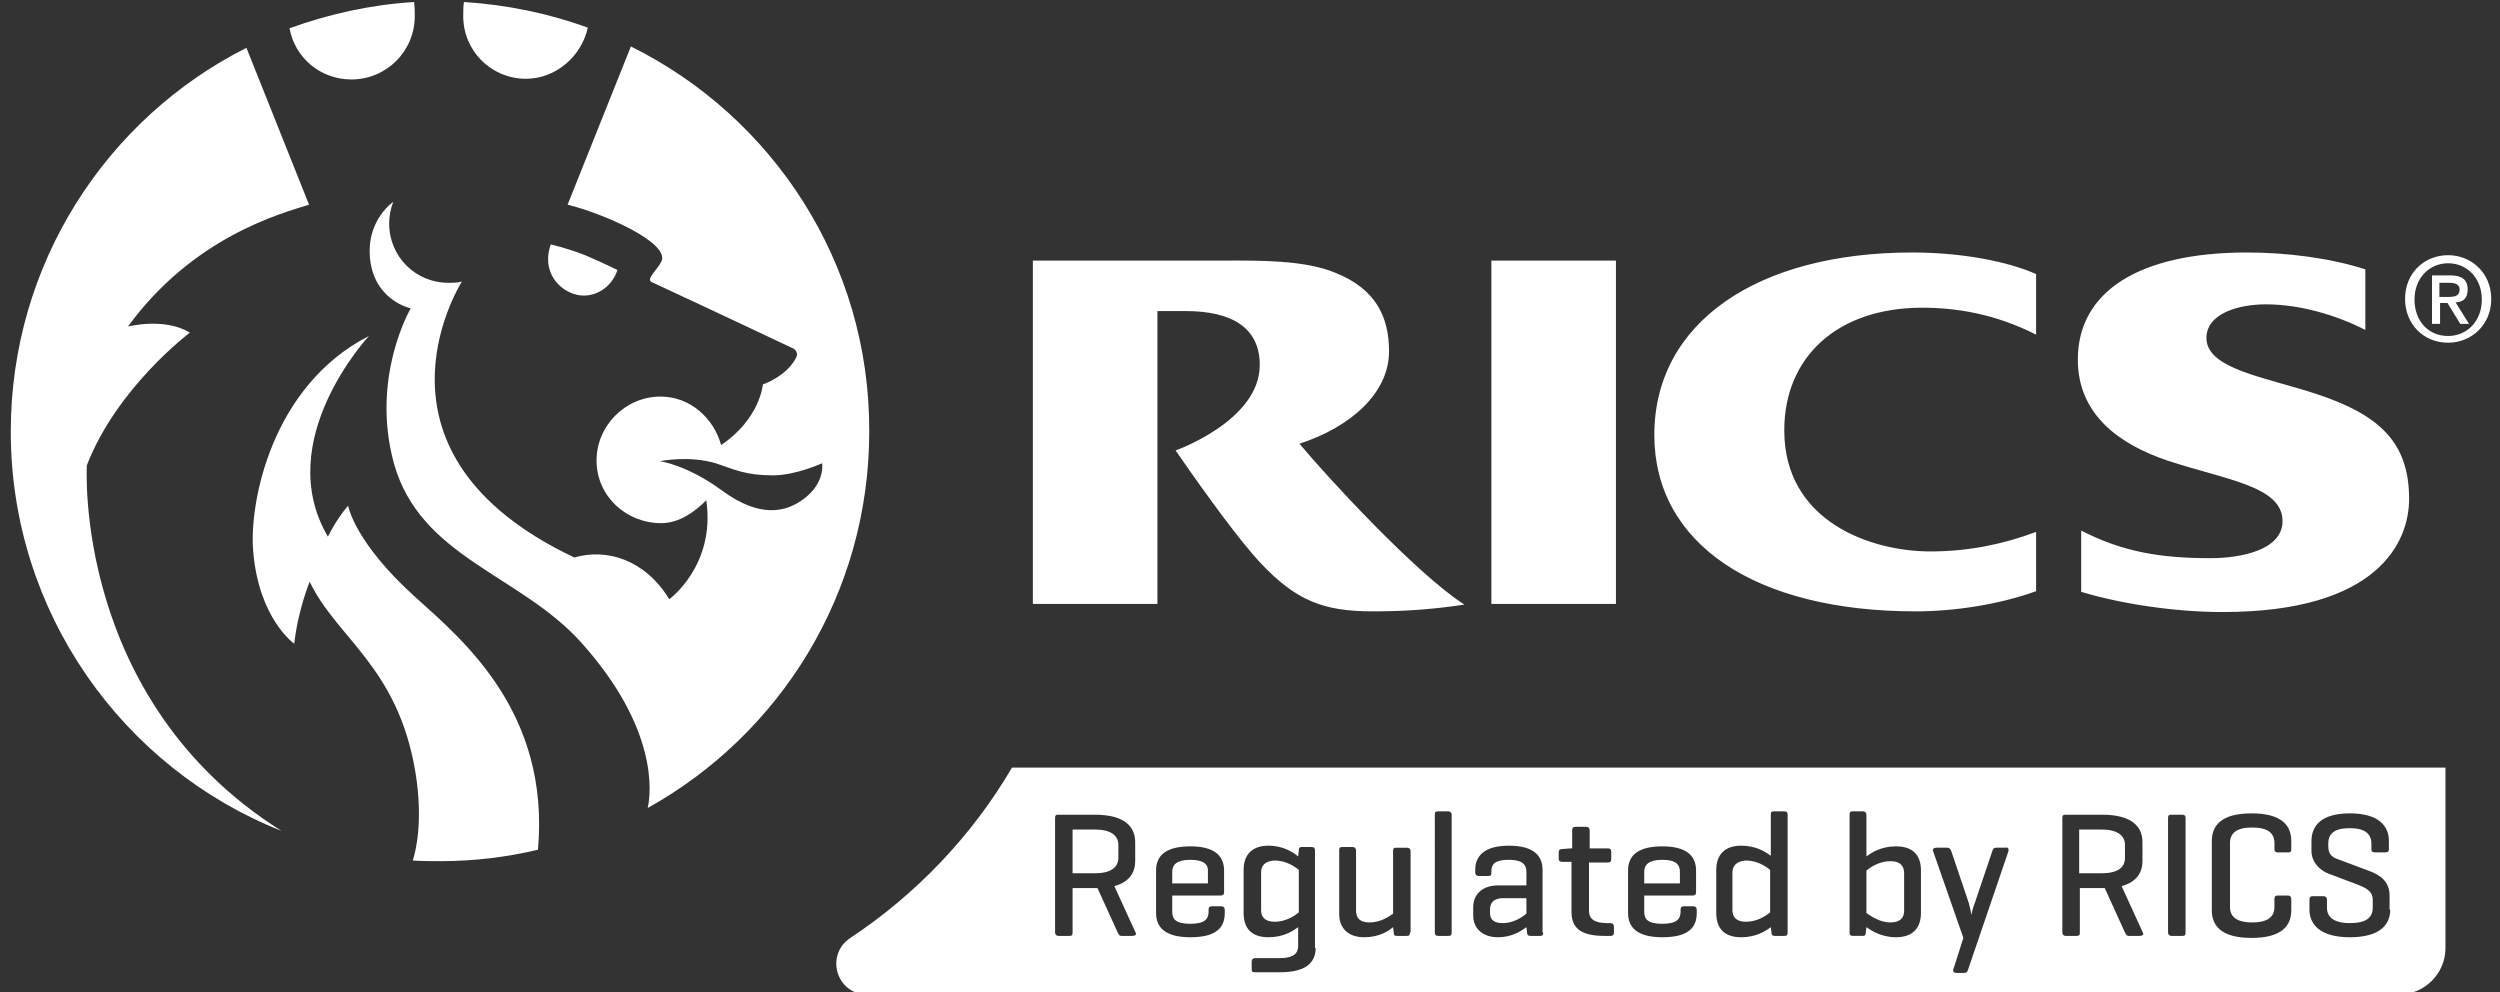
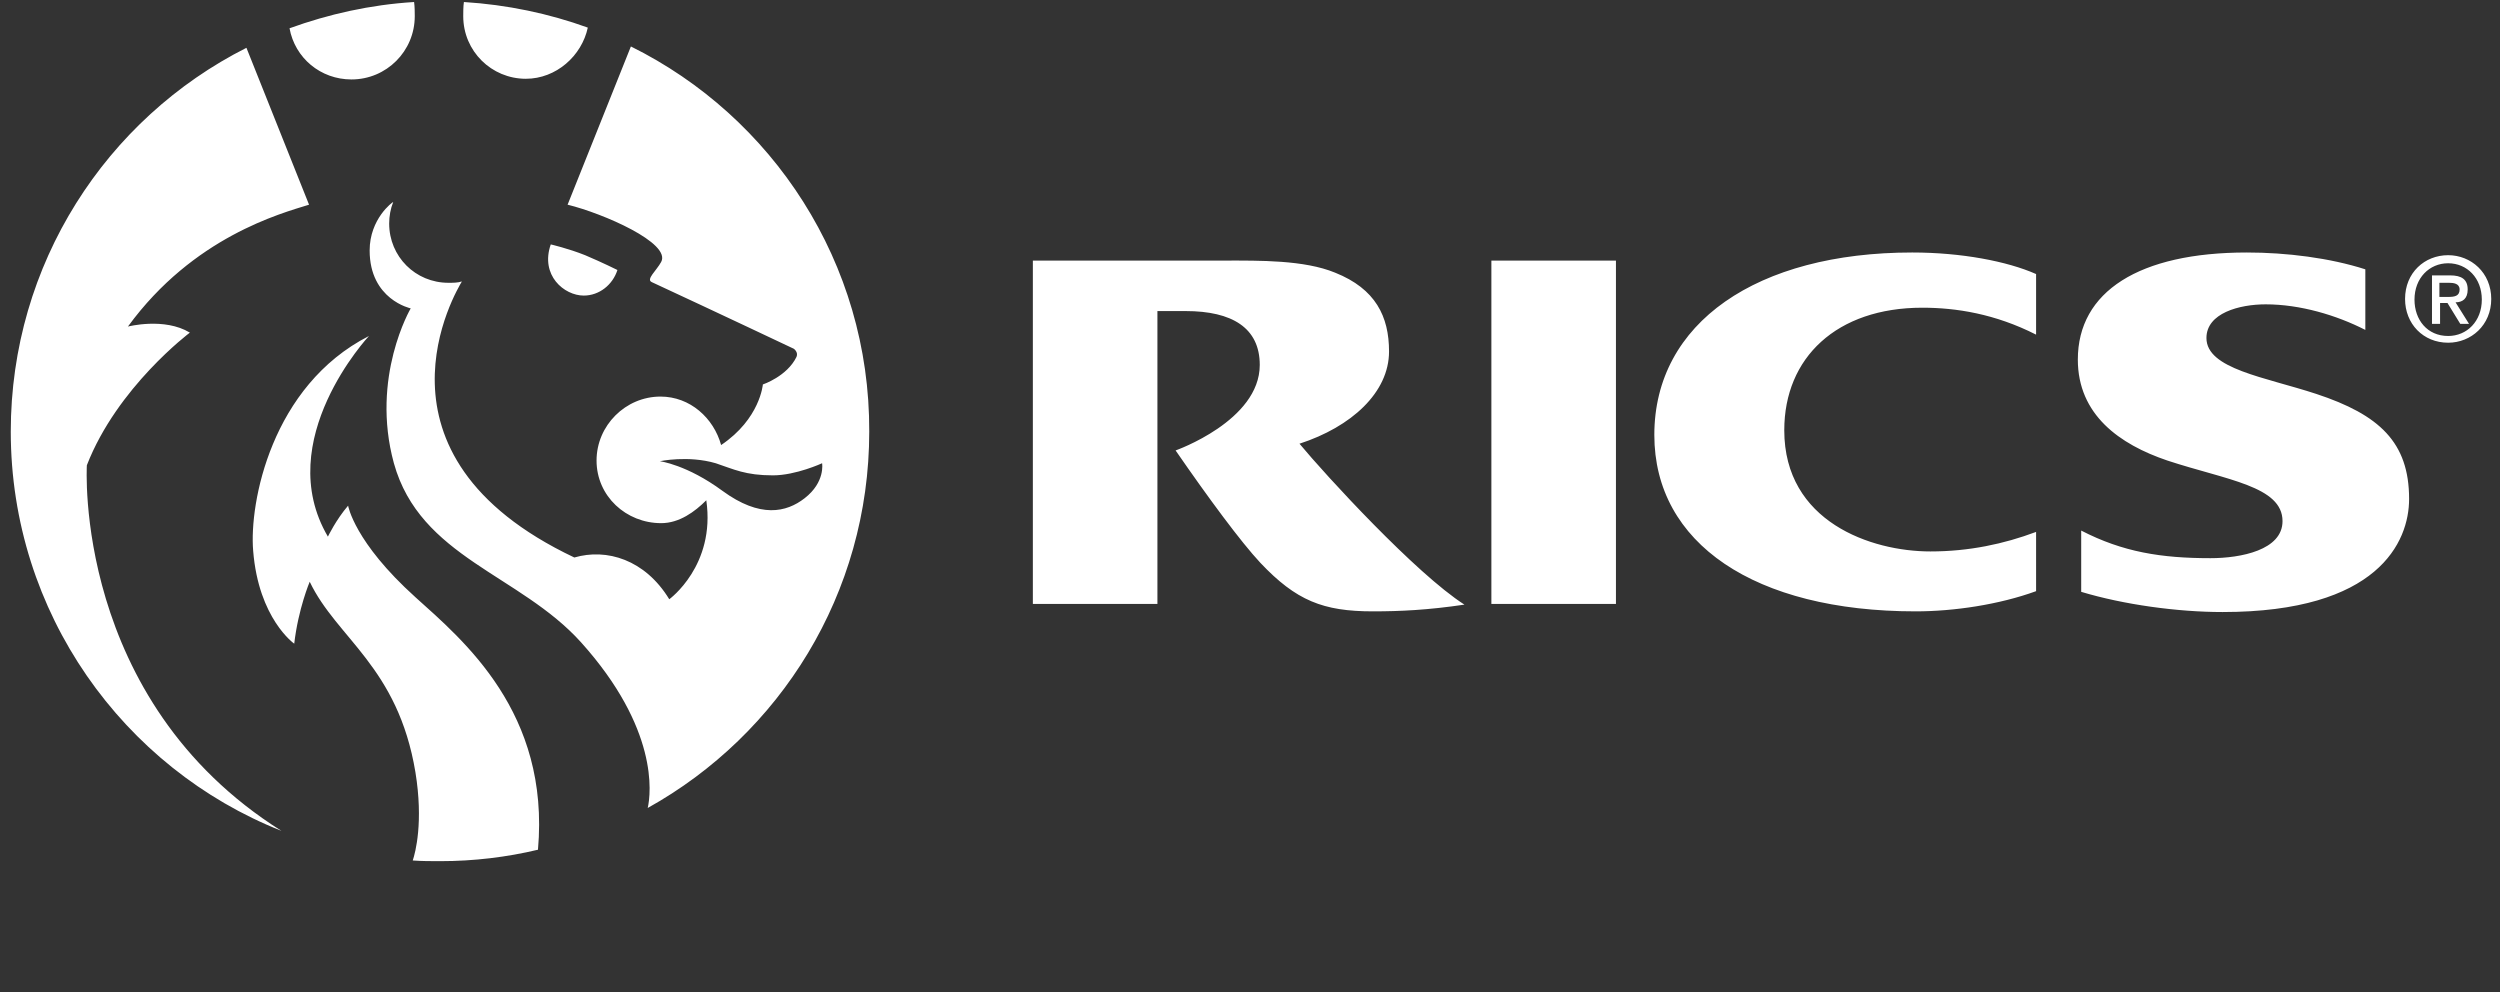
<svg xmlns="http://www.w3.org/2000/svg" version="1.1" id="Layer_1" x="0px" y="0px" viewBox="0 0 371.3 147.4" style="enable-background:new 0 0 371.3 147.4;" xml:space="preserve">
  <rect x="0" y="0" width="371.3" height="147.4" fill="#333333" stroke="none" />
  <style type="text/css">
	.st0{fill:#FFFFFF;}
</style>
  <g>
    <path class="st0" d="M12.9,69.1c4.5-11.6,15.3-19.7,15.3-19.7c-3.8-2.3-9.2-0.9-9.2-0.9c9.7-13.3,22.7-16.8,26.9-18.1L36.6,7.1   c-20.8,10.5-35,32.1-35,57c0,26.9,16.7,50,40.2,59.3C10.8,103.9,12.9,69.1,12.9,69.1L12.9,69.1z M61.7,88.7   c-9.1-8.2-10-13.6-10-13.6c-1.8,2.1-3,4.6-3,4.6c-8.4-14.3,6.1-29.8,6.1-29.8C40.3,57.3,37,74.7,37.6,81.8   c0.8,10.1,6.1,13.8,6.1,13.8c0.6-5.2,2.3-9.2,2.3-9.2C50,94.8,59.1,99,61.7,114.7c1.2,7.4,0,11.9-0.4,13.1c1.4,0.1,2.7,0.1,4.1,0.1   c5,0,9.9-0.6,14.5-1.7C81.7,105.8,68.8,95.1,61.7,88.7L61.7,88.7z M86.7,43.9c2.3,0,4.3-1.6,5-3.8c0,0-2.2-1.1-4.8-2.2   c-2.5-1-5.1-1.6-5.1-1.6C80.2,40.9,83.8,43.9,86.7,43.9L86.7,43.9z M52.2,11.8c5.2,0,9.4-4.2,9.4-9.4c0-0.5,0-1.4-0.1-2.1   c-6.5,0.4-12.7,1.8-18.5,3.9C43.8,8.6,47.6,11.8,52.2,11.8L52.2,11.8z M78.1,11.7c4.5,0,8.3-3.4,9.2-7.6c-5.8-2.1-12-3.4-18.4-3.8   c-0.1,0.6-0.1,1.6-0.1,2.1C68.8,7.6,73,11.7,78.1,11.7L78.1,11.7z M344,58.5c-7.6-2.5-16.3-3.7-16.3-8.3c0-3.7,4.9-5,8.8-5   c5.1,0,10.5,1.6,14.8,3.8v-9c-5.3-1.7-11.7-2.5-17.6-2.5c-16,0-25.1,5.8-25.1,15.9c0,8.2,6.2,12.6,13.3,15c8.8,2.9,17.1,3.8,17.1,9   c0,4.3-6.2,5.5-10.7,5.5c-7.3,0-13-0.9-19.2-4.1l0,9.1c6.3,1.9,14.3,3,21,3c23.1,0,27.7-10.4,27.7-16.8   C357.8,65.7,353.4,61.6,344,58.5L344,58.5z M93.7,6.9l-9.4,23.5c5.3,1.3,15.4,5.7,13.9,8.5c-0.7,1.3-2.3,2.6-1.4,3   c9.7,4.5,21.1,9.9,21.1,9.9s0.7,0.5,0.4,1.2c-1.4,2.9-5,4.1-5,4.1s-0.4,5.1-6.2,9c-1.1-4-4.6-7.2-9-7.2c-5.2,0-9.5,4.3-9.5,9.5   c0,5.3,4.4,9.3,9.6,9.3c2.7,0,5-1.7,6.7-3.4C106.3,84,99.4,89,99.4,89c-3.6-5.9-9.3-7.6-14.1-6.2C53,67.5,67.9,43,68.6,41.8   c-0.6,0.2-1.3,0.2-2,0.2c-4.9,0-8.8-3.9-8.8-8.8c0-1.1,0.2-2.2,0.6-3.2c-0.1,0-3.5,2.5-3.5,7.2c0,7.3,6.1,8.6,6.1,8.6   S55,56,58.5,68.8c3.9,14,18.7,16.5,27.8,26.6c11.5,12.8,10.4,22.4,9.9,24.6c19.6-10.9,32.9-31.8,32.9-55.9   C129.2,39,114.7,17.3,93.7,6.9L93.7,6.9z M119.5,74c-2.7,2.1-6.6,3-12.2-1.1C102,69,98,68.5,98,68.5s4.2-0.9,8.3,0.3   c2.7,0.9,4.4,1.8,8.5,1.8c3.4,0,7.3-1.8,7.3-1.8S122.6,71.6,119.5,74L119.5,74z M363.6,37.9c-3.5,0-6.4,2.6-6.4,6.5   c0,3.7,2.7,6.5,6.4,6.5c3.4,0,6.4-2.6,6.4-6.5C370,40.5,367,37.9,363.6,37.9L363.6,37.9z M363.6,49.9c-3.1,0-5-2.4-5-5.4   c0-3.2,2.2-5.4,5-5.4c2.8,0,5,2.2,5,5.4C368.6,47.7,366.4,49.9,363.6,49.9L363.6,49.9z M245.7,64.6c0,16.1,14.9,26.2,38.8,26.2   c5.7,0,12.4-1,17.9-3V79c-4.8,1.8-10,2.9-15.7,2.9c-8.8,0-21.7-4.4-21.7-18c0-10.8,7.8-18.2,20.5-18.2c5,0,10.8,0.9,16.9,4v-9   c-4.3-1.9-11.1-3.2-18.4-3.2C261,37.5,245.7,47.9,245.7,64.6L245.7,64.6z M366.5,43c0-1.5-0.9-2.1-2.6-2.1h-2.7v7.2h1.2v-3.1h1.1   l1.9,3.1h1.3l-2-3.2C365.7,44.9,366.5,44.4,366.5,43L366.5,43z M362.3,44.1V42h1.4c0.7,0,1.6,0.1,1.6,1c0,1-0.8,1.1-1.7,1.1H362.3   L362.3,44.1z M221.5,89.7H240v-51h-18.5V89.7L221.5,89.7z M193,65.9c7.7-2.5,13.3-7.6,13.3-13.7c0-5.2-2-9.3-8-11.7   c-4.6-1.9-11.3-1.8-16.3-1.8h-28.6v51l18.5,0V46.2h4.2c6.9,0,11,2.5,11,8c0,8.3-12.5,12.7-12.5,12.7c4.9,7.1,9.7,13.6,12.6,16.7   c5.3,5.6,9.3,7.2,16.7,7.2c4.1,0,8.2-0.2,13.6-1C210.3,85.2,196.9,70.6,193,65.9L193,65.9z" />
-     <path class="st0" d="M187.3,129.6v5.6c0,0.9,0.5,1.7,2,1.7c1.7,0,3-0.9,3.6-1.4v-6.3c-0.6-0.5-1.9-1.4-3.6-1.4   C187.7,127.9,187.3,128.7,187.3,129.6L187.3,129.6z M150.3,114c-5.9,10.1-14.2,18.8-24,25.3c-3.8,2.5-2.1,8.4,2.5,8.4h227.5   c3.8,0,6.9-3.1,6.9-6.9V114H150.3L150.3,114z M168.2,139h-1.6c-0.4,0-0.4-0.2-0.6-0.5l-3-6.6h-3.7v6.6c0,0.4-0.1,0.5-0.5,0.5h-1.6   c-0.3,0-0.5-0.2-0.5-0.5v-17c0-0.4,0.1-0.5,0.5-0.5h5.4c4.6,0,6,1.9,6,4.1v2.8c0,1.6-0.8,3.1-3.1,3.7l3.2,7   C168.8,138.8,168.6,139,168.2,139L168.2,139z M181.8,132.5c0,0.3-0.1,0.5-0.5,0.5h-7.2v2.4c0,1.1,0.5,1.8,2.7,1.8   c2.1,0,2.7-0.7,2.7-1.8v-0.3c0-0.3,0.1-0.5,0.5-0.5h1.4c0.3,0,0.5,0.2,0.5,0.5v0.5c0,2.2-1.3,3.6-5.1,3.6c-3.8,0-5.1-1.5-5.1-3.6   v-6.3c0-2.2,1.4-3.6,5.1-3.6c3.7,0,5,1.5,5,3.6V132.5L181.8,132.5z M195.4,140.8c0,2.2-1.5,3.6-5.3,3.6h-3.7   c-0.4,0-0.5-0.1-0.5-0.5v-1.1c0-0.3,0.2-0.5,0.5-0.5h3.7c2,0,2.7-0.7,2.7-1.8v-2.8c-0.8,0.6-2.2,1.5-4.4,1.5   c-2.6,0-3.7-1.4-3.7-3.6v-6.4c0-2.2,1.2-3.6,3.7-3.6c2.2,0,3.7,1,4.4,1.6l0.1-0.9c0-0.4,0.1-0.5,0.5-0.5h1.4c0.4,0,0.5,0.2,0.5,0.5   V140.8L195.4,140.8z M209.4,138.5c0,0.4-0.1,0.5-0.5,0.5h-1.4c-0.4,0-0.5-0.1-0.5-0.5l-0.1-0.8c-0.7,0.6-2.1,1.5-4.3,1.5   c-2.4,0-3.7-1.4-3.7-3.4v-9.5c0-0.4,0.1-0.5,0.5-0.5h1.5c0.3,0,0.5,0.2,0.5,0.5v8.9c0,1.1,0.5,1.8,2,1.8c1.7,0,2.9-0.9,3.5-1.3   v-9.3c0-0.4,0.1-0.5,0.5-0.5h1.6c0.3,0,0.5,0.2,0.5,0.5V138.5L209.4,138.5z M215.6,138.5c0,0.4-0.1,0.5-0.5,0.5h-1.5   c-0.4,0-0.5-0.2-0.5-0.5V121c0-0.4,0.1-0.5,0.5-0.5h1.5c0.3,0,0.5,0.2,0.5,0.5V138.5L215.6,138.5z M229.2,138.5   c0,0.4-0.1,0.5-0.5,0.5h-1.4c-0.4,0-0.5-0.2-0.5-0.5l-0.1-0.8c-0.8,0.6-2.2,1.5-4.2,1.5c-2.5,0-3.7-1.5-3.7-3.2v-1.3   c0-1.7,1.2-3.2,3.7-3.2h4.2v-2c0-1.1-0.6-1.8-2.6-1.8c-2,0-2.6,0.6-2.6,1.7v0.2c0,0.4-0.1,0.5-0.5,0.5h-1.4c-0.3,0-0.5-0.2-0.5-0.5   v-0.4c0-2.1,1.4-3.6,5-3.6c3.7,0,5,1.5,5,3.6V138.5L229.2,138.5z M239.7,138.5c0,0.4-0.2,0.5-0.5,0.5h-0.9c-3.7,0-4.9-1.3-4.9-3.6   V128H232c-0.4,0-0.5-0.2-0.5-0.5v-0.9c0-0.3,0.1-0.5,0.5-0.5l1.3-0.1h0.2v-2.7c0-0.4,0.2-0.5,0.5-0.5h1.6c0.3,0,0.5,0.2,0.5,0.5   v2.7h2.7c0.3,0,0.5,0.1,0.5,0.5v1.1c0,0.4-0.2,0.5-0.5,0.5H236v7.2c0,1.1,0.7,1.8,2.7,1.8h0.5c0.3,0,0.5,0.2,0.5,0.5V138.5   L239.7,138.5z M251.9,132.5c0,0.3-0.1,0.5-0.5,0.5h-7.2v2.4c0,1.1,0.5,1.8,2.7,1.8c2.1,0,2.7-0.7,2.7-1.8v-0.3   c0-0.3,0.1-0.5,0.5-0.5h1.4c0.3,0,0.5,0.2,0.5,0.5v0.5c0,2.2-1.3,3.6-5.1,3.6c-3.8,0-5.1-1.5-5.1-3.6v-6.3c0-2.2,1.4-3.6,5.1-3.6   c3.7,0,5,1.5,5,3.6V132.5L251.9,132.5z M265.5,138.5c0,0.4-0.1,0.5-0.5,0.5h-1.4c-0.4,0-0.5-0.2-0.5-0.5l-0.1-0.8   c-0.8,0.6-2.2,1.5-4.4,1.5c-2.6,0-3.7-1.4-3.7-3.6v-6.4c0-2.2,1.2-3.6,3.7-3.6c2.2,0,3.6,0.9,4.4,1.5V121c0-0.4,0.1-0.5,0.5-0.5   h1.5c0.4,0,0.5,0.2,0.5,0.5V138.5L265.5,138.5z M285.3,135.6c0,2.2-1.2,3.6-3.7,3.6c-2.2,0-3.7-1-4.4-1.5l-0.1,0.8   c0,0.4-0.1,0.5-0.5,0.5h-1.4c-0.4,0-0.5-0.2-0.5-0.5V121c0-0.4,0.1-0.5,0.5-0.5h1.5c0.3,0,0.5,0.2,0.5,0.5v6.2   c0.8-0.6,2.2-1.5,4.4-1.5c2.6,0,3.7,1.4,3.7,3.6V135.6L285.3,135.6z M298.3,126.4l-6,17.6c-0.1,0.3-0.2,0.5-0.6,0.5h-1.1   c-0.4,0-0.6-0.2-0.5-0.5l1.5-4.7l-4.5-12.9c-0.1-0.3,0.1-0.5,0.5-0.5h1.6c0.3,0,0.5,0.2,0.6,0.5l2.6,7.7c0.2,0.7,0.4,1.7,0.4,1.8   c0-0.1,0.2-1.1,0.5-1.8l2.6-7.7c0.1-0.3,0.2-0.5,0.6-0.5h1.4C298.1,125.8,298.4,126,298.3,126.4L298.3,126.4z M317.8,139h-1.6   c-0.4,0-0.4-0.2-0.6-0.5l-3-6.6h-3.7v6.6c0,0.4-0.1,0.5-0.5,0.5h-1.6c-0.3,0-0.5-0.2-0.5-0.5v-17c0-0.4,0.1-0.5,0.5-0.5h5.4   c4.6,0,6,1.9,6,4.1v2.8c0,1.6-0.8,3.1-3.1,3.7l3.2,7C318.4,138.8,318.2,139,317.8,139L317.8,139z M324.6,138.5   c0,0.4-0.1,0.5-0.5,0.5h-1.6c-0.3,0-0.5-0.2-0.5-0.5v-17c0-0.4,0.1-0.5,0.5-0.5h1.6c0.4,0,0.5,0.2,0.5,0.5V138.5L324.6,138.5z    M340.3,126.1c0,0.4-0.1,0.5-0.5,0.5h-1.5c-0.4,0-0.5-0.2-0.5-0.5v-0.9c0-1.4-0.9-2.3-3.3-2.3c-2.4,0-3.3,0.9-3.3,2.3v9.5   c0,1.4,0.9,2.3,3.3,2.3c2.4,0,3.3-0.9,3.3-2.3v-1.2c0-0.3,0.1-0.5,0.5-0.5h1.5c0.3,0,0.5,0.2,0.5,0.5v1.7c0,2.2-1.3,4.1-5.9,4.1   c-4.6,0-5.9-1.9-5.9-4.1v-10.3c0-2.2,1.3-4.1,5.9-4.1c4.6,0,5.9,1.9,5.9,4.1V126.1L340.3,126.1z M355,135.1c0,2.2-1.5,4.1-6,4.1   c-4.4,0-6-1.9-6-4.1v-1.5c0-0.4,0.2-0.5,0.5-0.5h1.6c0.3,0,0.5,0.2,0.5,0.5v1.2c0,1.4,1,2.3,3.4,2.3c2.4,0,3.4-0.8,3.4-2.3v-1.2   c0-1.3-1.2-1.8-2.2-2.2l-4.5-1.7c-1.2-0.5-2.4-1.7-2.4-3.3v-1.5c0-2.2,1.4-4.1,5.7-4.1c4.3,0,5.8,1.9,5.8,4.1v1.2   c0,0.3-0.1,0.5-0.5,0.5h-1.6c-0.4,0-0.5-0.2-0.5-0.5v-0.8c0-1.4-0.9-2.3-3.2-2.3c-2.3,0-3.2,0.8-3.2,2.3v0.5c0,1.2,0.8,1.6,1.4,1.8   l4.8,1.8c1.6,0.6,2.9,1.6,2.9,3.6V135.1L355,135.1z M176.8,127.7c-2,0-2.7,0.7-2.7,1.8v1.7h5.3v-1.7   C179.5,128.4,178.8,127.7,176.8,127.7L176.8,127.7z M166.1,127.4v-1.9c0-1.4-1.1-2.3-3.5-2.3h-3.3v6.5h3.3   C165,129.7,166.1,128.8,166.1,127.4L166.1,127.4z M221.3,135.1v0.5c0,1,0.6,1.5,1.9,1.5c1.6,0,2.9-0.9,3.5-1.4v-2.3h-3.7   C221.8,133.5,221.3,134.1,221.3,135.1L221.3,135.1z M257.3,129.6v5.6c0,0.9,0.5,1.7,2,1.7c1.7,0,3-0.9,3.6-1.4v-6.3   c-0.6-0.5-1.9-1.4-3.6-1.4C257.8,127.9,257.3,128.7,257.3,129.6L257.3,129.6z M246.9,127.7c-2,0-2.7,0.7-2.7,1.8v1.7h5.3v-1.7   C249.5,128.4,248.9,127.7,246.9,127.7L246.9,127.7z M280.8,127.9c-1.7,0-3,0.9-3.6,1.4v6.3c0.6,0.4,1.9,1.4,3.6,1.4   c1.5,0,2-0.8,2-1.7v-5.6C282.8,128.7,282.3,127.9,280.8,127.9L280.8,127.9z M315.6,127.4v-1.9c0-1.4-1.1-2.3-3.5-2.3h-3.3v6.5h3.3   C314.6,129.7,315.6,128.8,315.6,127.4L315.6,127.4z" />
  </g>
</svg>